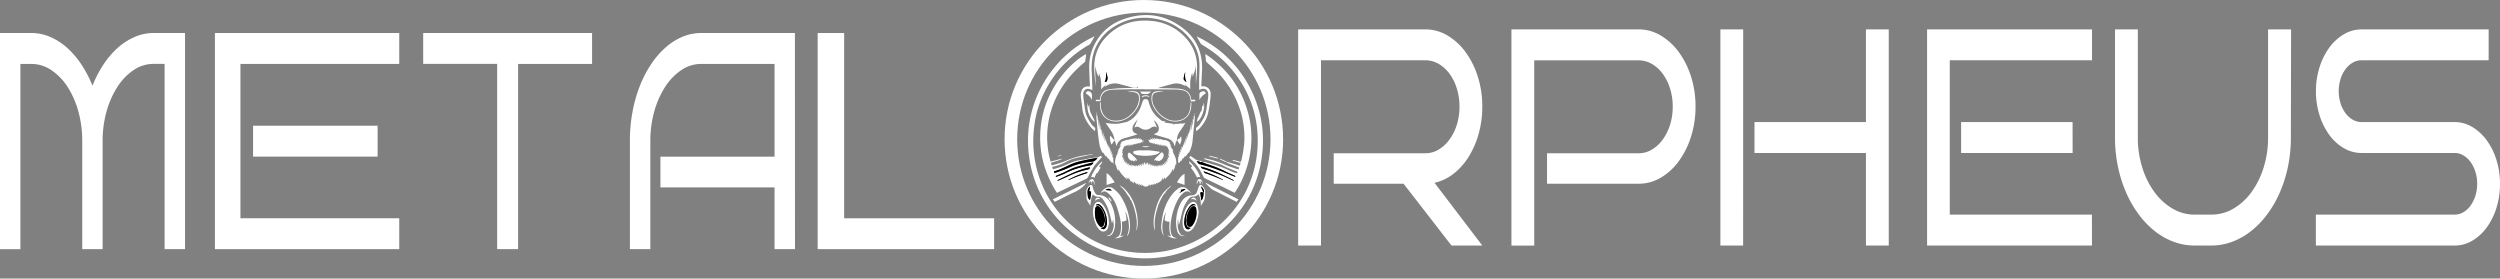
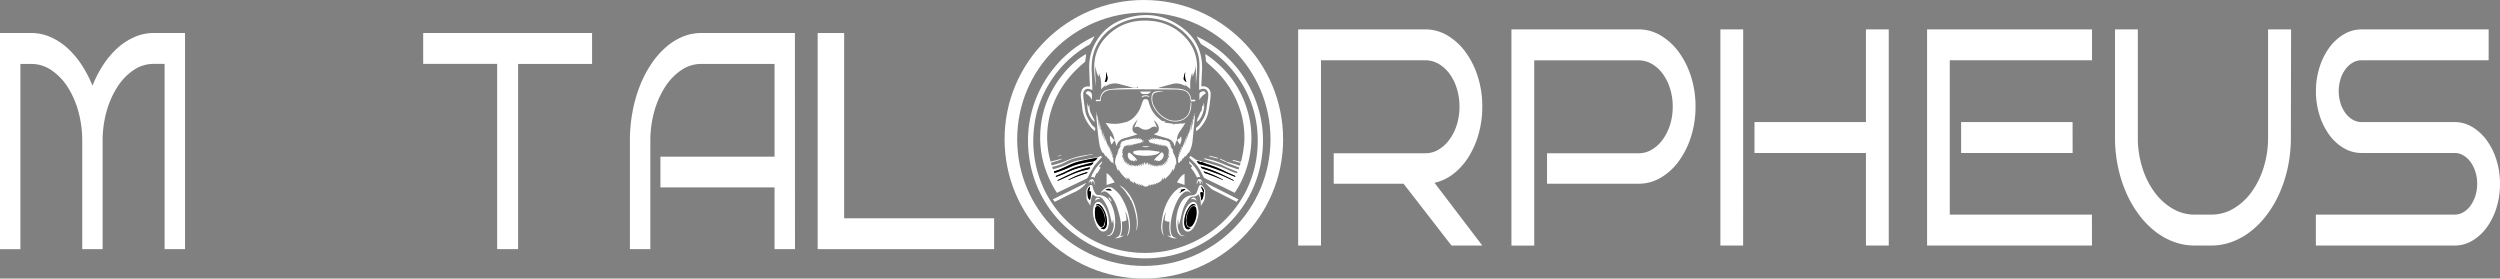
<svg xmlns="http://www.w3.org/2000/svg" viewBox="0 0 1983.57 221">
  <rect x="0" y="0" width="1983.57" height="221" fill="#808080" stroke="none" />
  <defs>
    <style>.cls-1{fill:#fff;}.cls-2{fill:none;stroke:#fff;stroke-width:10px;}</style>
  </defs>
  <g id="Layer_2" data-name="Layer 2">
    <g id="Layer_1_copy_2" data-name="Layer 1 copy 2">
      <path class="cls-1" d="M81.43,197.68H65.26V111.94A86.9,86.9,0,0,0,62.1,88.15a69.35,69.35,0,0,0-8.64-19.44A45.37,45.37,0,0,0,40.6,55.56a28.18,28.18,0,0,0-15.74-4.84H16.18v147H0V26.2H24.86a37.55,37.55,0,0,1,14.87,3.05A50.08,50.08,0,0,1,53.11,37.8,68,68,0,0,1,64.47,51a93.24,93.24,0,0,1,8.91,17,90.63,90.63,0,0,1,8.84-17A67.68,67.68,0,0,1,93.59,37.8,49.88,49.88,0,0,1,107,29.25a37.55,37.55,0,0,1,14.87-3.05h24.94V197.68H130.59v-147h-8.76a28,28,0,0,0-15.7,4.84A45.51,45.51,0,0,0,93.31,68.71a70.27,70.27,0,0,0-8.68,19.44,85.75,85.75,0,0,0-3.2,23.79Z" />
-       <path class="cls-1" d="M316.77,197.68H170.52V26.2H316.77V50.72h-126V173.17h126Zm-17.16-73.42H200.8V99.75h98.81Z" />
      <path class="cls-1" d="M411.07,197.68h-16.6v-147h-58.7V26.2h134V50.72h-58.7Z" />
      <path class="cls-1" d="M630.77,197.68H614.54v-49H524v-24.4h90.55V50.72H556.37a28,28,0,0,0-15.68,4.84,45.26,45.26,0,0,0-12.82,13.15,71.15,71.15,0,0,0-8.67,19.44,85.75,85.75,0,0,0-3.2,23.79v85.74H499.77V111.94a125,125,0,0,1,2-22.78,112.82,112.82,0,0,1,5.7-20.45,90.7,90.7,0,0,1,8.86-17.33,69,69,0,0,1,11.48-13.46,49.06,49.06,0,0,1,13.5-8.67,38.22,38.22,0,0,1,15-3.05h74.4Z" />
      <path class="cls-1" d="M788.77,197.68h-140V26.2h21v147h119Z" />
      <path class="cls-1" d="M1176.09,194.8h-24.45l-38-49h-55.43V121.61h72.64a20.33,20.33,0,0,0,10.59-2.93,28.81,28.81,0,0,0,8.61-8A40.2,40.2,0,0,0,1155.88,99,48,48,0,0,0,1158,84.54a47.43,47.43,0,0,0-2.12-14.35,39.61,39.61,0,0,0-5.78-11.66,28.5,28.5,0,0,0-8.61-7.83,20.75,20.75,0,0,0-10.59-2.87h-82.79v147H1030V23.32H1130.9a34,34,0,0,1,17.56,4.84,48.27,48.27,0,0,1,14.35,13.15,67.09,67.09,0,0,1,9.7,19.43,77.16,77.16,0,0,1,3.58,23.8,79,79,0,0,1-2.91,21.71,69.57,69.57,0,0,1-8,18.29,51.32,51.32,0,0,1-12,13.4,38.13,38.13,0,0,1-15,7.11Z" />
      <path class="cls-1" d="M1345.28,84.54a78,78,0,0,1-3.57,23.86,67,67,0,0,1-9.71,19.49A47.48,47.48,0,0,1,1317.66,141a34.34,34.34,0,0,1-17.57,4.79h-72.63V121.61h72.63a20.33,20.33,0,0,0,10.59-2.93,28.69,28.69,0,0,0,8.61-8A40.2,40.2,0,0,0,1325.07,99a48,48,0,0,0,2.12-14.41,47.43,47.43,0,0,0-2.12-14.35,39.61,39.61,0,0,0-5.78-11.66,28.39,28.39,0,0,0-8.61-7.83,20.75,20.75,0,0,0-10.59-2.87h-82.78v147h-18.1V23.32h100.88a34,34,0,0,1,17.57,4.84A48.36,48.36,0,0,1,1332,41.31a67.11,67.11,0,0,1,9.71,19.43A77.46,77.46,0,0,1,1345.28,84.54Z" />
      <path class="cls-1" d="M1383.05,194.8H1365V23.32h18.09Zm115.54,0h-18.1V121.37h-88.43V96.86h88.43V23.32h18.1Z" />
      <path class="cls-1" d="M1659.83,194.8H1529V23.32h130.88V47.83H1547V170.28h112.79Zm-15.35-73.43H1556V96.86h88.44Z" />
      <path class="cls-1" d="M1817.82,23.32l-.18,85.74a113.52,113.52,0,0,1-2.25,22.9A104.87,104.87,0,0,1,1809,152.4a87.7,87.7,0,0,1-9.89,17.34,69.65,69.65,0,0,1-12.8,13.4,56.67,56.67,0,0,1-15,8.61,46.87,46.87,0,0,1-16.76,3.05h-13.33a47.22,47.22,0,0,1-16.81-3.05,55.37,55.37,0,0,1-15.1-8.67,70.05,70.05,0,0,1-12.75-13.46,88.24,88.24,0,0,1-9.84-17.33,104.51,104.51,0,0,1-6.36-20.45,112.9,112.9,0,0,1-2.25-22.78V23.32h18.1v85.74a78.53,78.53,0,0,0,3.53,23.85,65.78,65.78,0,0,0,9.66,19.49,47.52,47.52,0,0,0,14.34,13.1,34.17,34.17,0,0,0,17.48,4.78h13.33a34.3,34.3,0,0,0,17.56-4.78,47,47,0,0,0,14.3-13.1,66.7,66.7,0,0,0,9.62-19.49,78.84,78.84,0,0,0,3.53-23.85V23.32h18.27Z" />
      <path class="cls-1" d="M1983.57,145.77a63.23,63.23,0,0,1-2.83,19.19,53,53,0,0,1-7.72,15.55A38,38,0,0,1,1961.54,191a27.51,27.51,0,0,1-14.07,3.83h-110V170.28h110a13.69,13.69,0,0,0,7.06-1.91,18.76,18.76,0,0,0,5.69-5.26,27,27,0,0,0,3.84-7.84,31.42,31.42,0,0,0,1.41-9.5,31,31,0,0,0-1.41-9.45,27.11,27.11,0,0,0-3.84-7.77,18.64,18.64,0,0,0-5.69-5.26,13.7,13.7,0,0,0-7.06-1.92h-73.79a27.6,27.6,0,0,1-14-3.82,37.82,37.82,0,0,1-11.52-10.47,53.46,53.46,0,0,1-7.76-15.6,62.25,62.25,0,0,1-2.87-19.14,61.83,61.83,0,0,1,2.87-19,53.46,53.46,0,0,1,7.76-15.6,38.55,38.55,0,0,1,11.52-10.53,27.27,27.27,0,0,1,14-3.88h100.88V47.83H1873.68a13.82,13.82,0,0,0-7,1.91,18.94,18.94,0,0,0-5.78,5.26,26.5,26.5,0,0,0-3.89,7.84,32.74,32.74,0,0,0,0,19,26.32,26.32,0,0,0,3.89,7.83,18.85,18.85,0,0,0,5.78,5.27,13.82,13.82,0,0,0,7,1.91h73.79a27.27,27.27,0,0,1,14.07,3.88A38.8,38.8,0,0,1,1973,111.27a52.91,52.91,0,0,1,7.72,15.54A62.48,62.48,0,0,1,1983.57,145.77Z" />
      <path class="cls-1" d="M945.14,79.15h3.16c.25.87.08,1.3-.86,1.25s-1.77,0-2.62,0c-.21-1.16-.31-2.15-.56-3.11a7.53,7.53,0,0,0-6.33-5.72,30.12,30.12,0,0,0-5.52-.55q-16.68-.17-33.36-.18c-5.25,0-10.51.14-15.76.29a17.74,17.74,0,0,0-4,.55c-3.71,1-5.71,3.58-6,7.66,0,.27,0,.54-.05.91h-3.75V79.17h3.23c.1-.68.15-1.26.27-1.82.74-3.48,2.87-5.8,6.32-6.39a91.1,91.1,0,0,1,11-1c3.84-.18,7.68-.1,11.53-.14.3,0,.6,0,1.06-.06l-.48-1.14-.13,0v.8a1.38,1.38,0,0,1-.4.18,9.86,9.86,0,0,1-4.75-.47c-3.13-.9-6.28-1.74-9.43-2.56a12.68,12.68,0,0,0-10.24,1.78c-.23.14-.47.27-.71.4,0,0-.06,0-.19,0,.17-.19.3-.35.45-.51a1.62,1.62,0,0,0,.4-.61c-1.49.66-2.52,1.91-3.84,3.28.36-4.54.16-8.74-1.71-12.93v2.72c-1-.56-1.94-3.61-2.8-8.28,0,1.28-.11,2.56-.1,3.84s.07,2.67.12,4,.14,2.61.17,3.91,0,2.67-.07,4c-.41-6.35-1.45-12.68-.77-19.07a33.15,33.15,0,0,1,9.1-19.63c9.82-10.46,22.18-14.24,36.14-12.87a41.19,41.19,0,0,1,24.84,11.12c7.57,7.15,11.54,15.92,11.28,26.42-.1,4.14-.5,8.28-.94,12.41V51a23.53,23.53,0,0,1-2.71,9.84V58.33l-.44-.06a57.42,57.42,0,0,0-1.28,6,57.3,57.3,0,0,0,0,6.31L940.12,67l-.21.21,1.21,1.4c-.51-.23-.78-.32-1-.46A12.64,12.64,0,0,0,930,66.66c-3.51.93-7,1.92-10.51,2.9-.09,0-.16.1-.25.36.59,0,1.18,0,1.76,0,4.46.11,8.92.18,13.38.36a18,18,0,0,1,4.25.69C942.62,72.13,944.85,74.81,945.14,79.15ZM876.48,64.89h1.33c2-2.7.44-5.35-.33-8C877.59,59.61,877.92,62.38,876.48,64.89Zm64.64.1.26-.1c-1.39-2.46-1.17-5.08-1-7.75a24.11,24.11,0,0,0-1.09,4.27,3,3,0,0,0,.05,1.85A9,9,0,0,0,941.12,65Z" />
      <path class="cls-1" d="M949.51,28.92a89.06,89.06,0,0,1,23.23,15.62,92.61,92.61,0,0,1,25.15,39.85,89.1,89.1,0,0,1,3.52,38.14A90.59,90.59,0,0,1,988,161a93.62,93.62,0,0,1-25.3,26.6,91.86,91.86,0,0,1-37.37,15.92,94.47,94.47,0,0,1-27.48.81,90.74,90.74,0,0,1-25.45-6.78A92,92,0,0,1,845.47,180a91.5,91.5,0,0,1-28.92-55.56A90.69,90.69,0,0,1,823,75.82a92.2,92.2,0,0,1,13.1-21.69A89.75,89.75,0,0,1,867,29.49l1.52-.79c-1.17,2.08-2.18,4.18-3.49,6.08-.55.8-1.71,1.19-2.62,1.73A88.09,88.09,0,0,0,832,67.09a83.88,83.88,0,0,0-11.54,34.24,89.58,89.58,0,0,0,10.6,54,88,88,0,0,0,19.67,23.87,86.12,86.12,0,0,0,28.45,16.61,90.15,90.15,0,0,0,109.35-44,89.09,89.09,0,0,0,9.38-41.47,85.83,85.83,0,0,0-14.1-46.43A84.89,84.89,0,0,0,958.06,38.2c-1.55-1-3.14-2-4.71-3a2.13,2.13,0,0,1-.71-.69C951.6,32.71,950.58,30.85,949.51,28.92Z" />
      <path class="cls-1" d="M874.36,124.74a76.19,76.19,0,0,0-6,6.75,87.91,87.91,0,0,0-5,8.83,3.1,3.1,0,0,1-1.48,1.53c-6.82,3.22-13.61,6.52-20.41,9.79L838.59,153C827.3,135.3,823,116.16,826.49,95.4c4.18-25.05,21.64-45,35.29-52.54-.23,1.91-.44,3.85-.71,5.78a1.68,1.68,0,0,1-.65.84A87.54,87.54,0,0,0,845.54,65,73.21,73.21,0,0,0,831.81,97.1a70.49,70.49,0,0,0,.79,27.3c.24,1.06.51,2.12.78,3.18a6,6,0,0,0,.24.64l9-2.35c-.35.38-.46.62-.63.68-2.68.88-5.36,1.73-8.16,2.63l.6,2.07c2.58-.74,5.11-1.34,7.55-2.19,2.6-.91,5.08-2.15,7.68-3.06a60.22,60.22,0,0,1,7.19-2.08c3-.65,6-1,9-1.54a8.59,8.59,0,0,1,1-.08l0,.28c-1.48.28-3,.51-4.44.84-3.79.85-7.61,1.58-11.33,2.68a42.38,42.38,0,0,0-6.37,2.91,42.88,42.88,0,0,1-9.9,3.42l.6,1.86A59.53,59.53,0,0,0,848,129.82a35.63,35.63,0,0,1,11.26-3.12c1.7-.21,3.37-.72,5.06-1,2.33-.38,4.67-.65,7-1a2.4,2.4,0,0,0,1.08-.54c.68-.55,1.23-.67,1.71.22A1.93,1.93,0,0,0,874.36,124.74Zm-37.7,12.69c.33-.13.57-.24.82-.33,2.44-.88,4.9-1.7,7.31-2.65,2.63-1,5.15-2.36,7.82-3.25a59.44,59.44,0,0,1,13.72-2.89c2.2-.18,3.46-1.52,4.6-3.16-4.31.75-8.59,1.52-12.8,2.55a46.37,46.37,0,0,0-8.92,2.85c-4.23,2-8.39,4.16-13,5.41Zm30.92-8.29-.14-.24a17.9,17.9,0,0,0-1.78.31c-4.4,1.22-8.87,2.27-13.18,3.75-3,1-5.86,2.71-8.8,4.06-2,.91-4,1.75-6.06,2.62.31.75.32.77.88.55,2.1-.82,4.27-1.5,6.28-2.49a66.51,66.51,0,0,1,20.07-6.42C866.3,131.07,866.88,130.09,867.58,129.14ZM839,143l.15.44a7.2,7.2,0,0,0,.9-.28c2.51-1.11,5-2.17,7.51-3.34a66.22,66.22,0,0,1,15.09-5.2c1.64-.34,2-.64,2.28-1.93C855.6,134.47,847.35,138.89,839,143Zm8.75-.36.08.26a4.45,4.45,0,0,0,.65-.19,103.77,103.77,0,0,1,13.45-5.08c.39-.1.69-.56,1-.85l-.22-.28A69.91,69.91,0,0,0,847.71,142.59Z" />
      <path class="cls-1" d="M953.56,128.34a19.55,19.55,0,0,1,3,.38c3.9,1.11,7.81,2.17,11.63,3.52,3.08,1.08,6,2.59,9,3.84,1.35.56,2.77.93,4.28,1.42l.43-1.14c-3-1.24-5.93-2.42-8.83-3.68-1.62-.7-3.13-1.71-4.79-2.3-3.73-1.32-7.53-2.47-11.3-3.68-.55-.18-1.11-.31-2-.56.44-.22.67-.43.88-.42a8.08,8.08,0,0,1,1.62.21c2.11.54,4.24,1,6.32,1.68a74.68,74.68,0,0,1,8,3c3,1.32,6.13,2.26,9.2,3.36.51.18,1,.32,1.66.51l.57-1.58c-3.23-1.23-6.36-2.42-9.48-3.64-.26-.1-.42-.42-.63-.65l.14-.17c.62.13,1.24.23,1.85.41,2.82.84,5.64,1.71,8.58,2.6l.65-2.17-6.36-1.8v-.3c.24-.08.5-.28.7-.23,1.67.42,3.34.83,5,1.36.77.24,1-.08,1.14-.67a94.18,94.18,0,0,0,2.38-14.07A71.31,71.31,0,0,0,980.76,79,76.57,76.57,0,0,0,966,57.35c-2.65-2.77-5.59-5.26-8.43-7.85a2.26,2.26,0,0,1-.82-1.66c-.11-1.63-.32-3.26-.37-5,17.45,11.64,29,27.54,34.22,47.92,6.36,24.88-1.42,48.47-11,62.22-3-1.48-6-3-9-4.47-4.88-2.36-9.77-4.68-14.63-7.07a2.7,2.7,0,0,1-1.14-1.2c-1.72-3.6-3.47-7.17-6.18-10.15-1.2-1.32-2.48-2.55-3.74-3.81-.41-.41-.86-.77-1.4-1.25l1.17-1.33c1.46,1,2.8,2.09,4.25,3a10.8,10.8,0,0,0,2.44.74c.09,0,.14.18.2.28l-.25.29-1.81-.21c.74,1,1.13,2.17,2.44,2.52,2.73.74,5.49,1.39,8.17,2.26,2.92.93,5.8,2,8.65,3.13,3.58,1.42,7.12,3,10.69,4.43.26.11.62,0,.93-.07-.23-.23-.42-.54-.69-.67-2.44-1.12-4.95-2.1-7.33-3.33a86.44,86.44,0,0,0-13.91-5.65c-1.65-.52-3.25-1.22-4.86-1.84Zm25.34,15L979,143c-8.56-4.22-17-8.63-26.46-10.92a4.5,4.5,0,0,0,1.5,1.73,28,28,0,0,0,3,.86c3.94,1.41,7.89,2.78,11.77,4.33,3.12,1.25,6.13,2.73,9.2,4.1A7.54,7.54,0,0,0,978.9,143.36Zm-8.76-.51.16-.25a81.93,81.93,0,0,0-15.43-6.7c.47.74.6,1.25,1.38,1.51,2.88,1,5.72,2,8.54,3.14C966.6,141.26,968.36,142.08,970.14,142.85Z" />
      <path class="cls-1" d="M911.18,110.76l1.93.52-.57-1.41,2.09.83.16-.15-1-1.27.09-.1,2.23,1.5.13-.12-.73-1.13.1-.13,1.8,1.21-.18-1,1.2,1,0-.6c.67.23,1.46.81,2,.62,1.31-.5,2.1.91,3.32.61s4.39,1.42,5.08,2.66l-.66-.45-.19.11,1.6,2.79-1.09-.81-.14.08c.53.81,1.09,1.6,1.55,2.44.25.45,1.15.66.55,1.56-.13.19.73,1,1.08,1.68l-1.43-1.17c2.07,3.38,3.8,6.79,3,11.19l-.52-1.19a10.44,10.44,0,0,1-2,5.83v-1.69l-.25-.17c-.89,3.63-3.71,5.71-6.17,8.29l.22-1.93-1.62,2.37-.11-1.9c-.25.6-.39.93-.51,1.26-.67,1.84-2.45,2.39-4,3.57l.58-1.92.31.34-2.71,2.42-.37-.31.45-.94L914.28,147l-.18-.16.52-1-2.46,1.57-.14-.16.71-1.47c-1,1.18-2.16,2.29-3.71,2.28s-2.71-1.16-3.72-2.4l.83,1.8-.07.16-2.49-1.94.62,1.29-.16.19-2.32-2.1.59,1.2-.18.18-2.73-2.68.39,1.55-.18.16-2-1.76,0,.47-.24.13-1.92-3.47-.27,1.72-1.26-2.14h-.17l.37,2.19c-.42-.5-.66-.84-1-1.14-2.2-2.27-4.57-4.41-5.64-7.59,0,.3,0,.6,0,.9s0,.61.06.94c-1-.83-1.41-1.89-2.26-5.29l-.19.94c-1-4.11.31-7.63,2.53-11.06l-1.25.94-.13-.12,1.62-1.86-.07-.11-1.1.52,2.62-3.63-.11-.14-.72.5-.16-.16,1.21-1.5-.1-.1-.86.54-.1-.11,1.47-1.79-1.13.52c1.51-2.2,3.94-2.13,5.94-3.19l-.3.7,2.76-1.25.1.1-.49.59,3.19-1.2-.56.71.08.12,2.07-1.21-.9,1.24.1.11,1.68-1-.36.8.14.14,1.72-1.22.14.08-.74,1.19.14.21,1.64-1.06-.27,1.33,1.22-.83c-.19.53-.56,1.13.44.93a2.94,2.94,0,0,1-2.49,2.5c-1.23.18-2.55.19-3.62,1.24l.58-1-2.3,1.19.13-.54-1.37,1.06-.14-.08.65-1-.07-.1L896,115.94l-.1-.08.6-1-.13-.13-1.58,1.14-.12-.09.87-1.11-.08-.11-1.24,1c-.28-.38-.28-.38-1.69.87l.4-.92c-.94.4-.94.4-2.71,4.59l.75-.2-1,2.14,1.09-.81-.74,3.7.31.11.78-.92-.47,2.67.16.09,1-1.35-.47,3.11.13,0,.82-1.37.19,0-.18,2.38,1-1.58.35,2.21.66-1,.17.06-.32,1.56,1.42-1.36-.47,1.92.15.09,1-1.16.16,1.18,1.14-1.33-.22,1.87,1-1.17.29.65,1.14-.67-.4,1.07,1.39-.87-.4,1.19,1.57-1.46.12.06-.38.89.21.24,2.42-2-1.12,1.76.18.18,2.15-2.23-.56,1.85.22.12c.26-.43.53-.85.76-1.29a4.5,4.5,0,0,1,.9-1.32l-.14,1.77.25.09.95-2.25h.24l.15,2.1.12.06.6-2.17.71,2,.18,0-.14-1.75.2-.09,1.27,2.22.14,0-.41-2.11,1.69,2.65.16-.08-.42-1.52.13-.09,1.77,1.95.18-.09-.59-1.45,2,1.84.22-.19-.53-1,.12-.09,1.49,1.32.15-.07L917,131.1l1.82,1.27-.58-1.41,1.74.8-.28-.87.12-.11.91,1.15.19-.12-.33-1.36,1.7,1.28-.3-1.4.91.73.17-.11-.8-1.46,1.88,1.4-.61-2.34,1.1,1.34.22-.1-.33-1.5.2-.15.65,1,.23-.14-.46-1.67.12-.06,1.06,1.33-.54-2.71.13-.1,1,1.4-.47-3,.23-.05.71,1.13.3-.11c-.34-1.17-.67-2.34-1-3.59l1,.85.18-.08-1.07-2.45,1,.82c-.65-2-1-3.83-2.64-5.33l.27,1-.13.1L924,114.92l-.29.24.6,1-.09.09L922.81,115l-.12.11.52.87-.09.07-1.55-1.44-.14.11.67,1-.1.13-2-1.53.72,1.29-.12.1-2-1.64-.12.1.63.89-.13.17-1.77-1.34.24,1-1.71-1.43.16,1-1.3-1.1-.27.56-1.51-1.15.39.81C912.59,113.78,911.2,111.61,911.18,110.76Z" />
      <path class="cls-1" d="M924.72,96.52l-.58.74,7,1,0,.22-.61.19v.15c.21,0,.5.14.63,0,1.21-.88,2.62-.43,3.94-.62a4.69,4.69,0,0,1,1.7-.21c1.28.37,2.33-.18,3.63-.6-.44.83-.78,1.61-1.23,2.31-1.07,1.64-2.21,3.22-3.27,4.85a12.1,12.1,0,0,0-2.09,7.94l-.65-.91c-.37,1.65-.68,3.07-1,4.67-.23-.54-.4-.94-.55-1.35a7.7,7.7,0,0,0-5.11-5c-2.46-.74-4.94-1.42-7.4-2.16-1.21-.37-2.39-.81-3.83-1.3a16.8,16.8,0,0,0,1.88-.74c2.24-1.25,2.79-3.13,1.83-5.94a8.71,8.71,0,0,0-1.4-2.25,11.86,11.86,0,0,0-2.1-2.24l2.37,5.69-.27.13c-1.68-1.41-3.37-.38-4.64.43a6.82,6.82,0,0,1-8.22,0c-1.26-.82-2.83-1.53-4.44-.38l-.25-.2,2.59-6.2-.12,0c-.76,1-1.49,2-2.28,3a7.54,7.54,0,0,0-1.74,4.42,3.79,3.79,0,0,0,2.47,3.66c.44.2.89.33,1.66.61-1,.37-1.77.7-2.54.93-2.73.81-5.45,1.65-8.2,2.37a8.29,8.29,0,0,0-5.92,5.75c-.06.15-.13.3-.2.45l-1.21-4.39-.41,0L882,114.67c-.93-.93-1.84-5.89-1-7l3,3.38.25-.16a16.54,16.54,0,0,0-2.64-7c-1.41-2.13-2.9-4.21-4.4-6.37,4.45.73,8.67,1.15,12.92.08,1.21-.31,2.44-.52,3.65-.81a5.58,5.58,0,0,0,.92-.38c4.53-1.95,7.42-5.56,9.63-9.77a37.13,37.13,0,0,0,1.71-4.6,22.69,22.69,0,0,1,1-2.45c.53-1.08,1.58-1,2.53-.88a1.79,1.79,0,0,1,1.6,1.49c1.42,4.89,3.32,9.51,7.37,12.9,1,.85,2,1.74,3,2.57a2.47,2.47,0,0,0,.94.35C923.2,96.17,923.89,96.32,924.72,96.52Z" />
      <path class="cls-1" d="M953.13,68.56a17.54,17.54,0,0,1,2.73,0,5.83,5.83,0,0,1,4.68,5.66,31.45,31.45,0,0,1-.4,5.72,87.45,87.45,0,0,1-1.69,10.24,27,27,0,0,1-7.25,12.26,17.38,17.38,0,0,1-2.24,1.65c0-1,0-1.68,0-2.38,0-.18.24-.37.4-.52a16,16,0,0,0,2.41-2.31c2-3,4.14-6,4.93-9.54.52-2.38.78-4.81,1.15-7.21.25-1.6.51-3.19.71-4.79a17,17,0,0,0,.12-2.57c-.14-3.48-2.85-5.21-6.1-3.92l-1.14.5c0-2.65,0-5.27,0-7.9.07-4.63.44-9.27.19-13.88a32.59,32.59,0,0,0-7.13-18.33c-7.67-10-18-15.23-30.32-16.73a44.83,44.83,0,0,0-30.43,6.81,37,37,0,0,0-17,24.82,52.68,52.68,0,0,0-.46,12.42c.16,3.7.27,7.41.39,11.11,0,.55,0,1.09,0,1.81L865.44,71c-3.23-1.42-5.94.18-6,3.7a38.25,38.25,0,0,0,.58,5.62c.38,2.89.69,5.8,1.26,8.65a18.23,18.23,0,0,0,1.71,4.6A47.89,47.89,0,0,0,866.32,99a15.09,15.09,0,0,0,2.27,2.17,1,1,0,0,1,.35.55,6.9,6.9,0,0,1-.21,2.25,26.86,26.86,0,0,1-3.18-2.92c-3.68-4.61-6.37-9.65-6.89-15.69-.27-3.17-.91-6.32-1.14-9.49a9.85,9.85,0,0,1,.72-4.1c.93-2.39,3-3.44,5.64-3.14.23,0,.47,0,.86.07,0-.39,0-.75,0-1.1-.18-4.5-.43-9-.53-13.48A38.44,38.44,0,0,1,869,34.2a39.53,39.53,0,0,1,20.31-18.15c17.74-7,34.54-5.17,49.62,6.58,10.95,8.53,15.62,20.28,14.75,34.19C953.46,60.72,953.32,64.62,953.13,68.56Z" />
      <path class="cls-1" d="M944.56,153c-2.1-1.85-4-1.28-5.82.21A17.68,17.68,0,0,0,934.3,159a49.86,49.86,0,0,0-5.6,21.31,17.54,17.54,0,0,0,.5,4.68c.64,2.6,2,3.6,4.61,3.88-1.67.81-5.38-.19-7.64-2.14l3,.78c-1.91-4-1.36-8.08-1.27-11.82-.42.07-.89.31-1.24.19-2.88-.94-2.72-.34-2.34-3.43.18-1.38.47-2.75.59-4.13-2.45,6.12-3.79,12.3-1.39,18.89a19,19,0,0,1-1.44-2.66,14.69,14.69,0,0,1-.65-6.61c.85-8.72,3.22-16.92,8.75-23.9a24.12,24.12,0,0,1,4.58-4.39A5.55,5.55,0,0,1,942,150c1,.84,1.87,1.84,2.8,2.77Zm-4-2.62c-1.31-1.42-2.37.86-3.84-.13,1.2,1.69-.61,2-.89,2.9Z" />
      <path class="cls-1" d="M894.21,187c2.78-6.43,1.27-12.63-1-18.78l-.25,0c.16,1,.35,1.95.5,2.92s.26,1.91.35,2.86a1,1,0,0,1-.83,1.19c-.66.14-1.28.49-1.94.65-.26.06-.58-.15-.89-.24.18,3.83.54,7.88-1.39,11.9l2.9-.8c-1.47,1.54-5.36,2.75-7.21,2.19,3.59-.71,4.49-3.34,4.84-6.35.52-4.49-.38-8.83-1.53-13.11C886.47,164.7,885,160,881.84,156a17.62,17.62,0,0,0-3.63-3.43c-1.62-1.13-3-.88-4.51.36a.53.53,0,0,1-.33.15,9.65,9.65,0,0,1,4.62-4.17,5.36,5.36,0,0,1,5.2.63,25.11,25.11,0,0,1,7.72,9.09,45.87,45.87,0,0,1,5.65,19.3,25.57,25.57,0,0,1-.57,6.21,12.33,12.33,0,0,1-1.5,3Zm-17.3-36.24,5.2.39C880.64,149.3,879,149.52,876.91,150.79Z" />
      <path class="cls-1" d="M938.53,125.36l-1.32,2.45-.31-.42-1.15,2-.19-.82-.8.92v-5.37l.18,0,.46.85-.18-2.89.18,0,.59.93-.19-3,.92,1.18-.2-2.92.75,1.07.38-3.13h.26l.29,1.31.88-3.8.17,1.63h.2l.35-3.43.16,0,.39,1.88.08,0,.19-4,.19,0,.51,1.72.27-3.7.23,0,.48,2.07c.1-1.79.18-3.31.27-4.83h.17c.13.75.25,1.5.37,2.25h.09l.38-4.36h.19c.09.84.18,1.68.26,2.52h.13l.51-6h.19l.24,3.54h.17l.35-6.48.62,3.11h.14V94.4l.22,0,.26.71H947l.19-3.39.14,0,.38,1.15c.13-1.08.25-2.11.38-3.14h.2c-.11,1.33-.21,2.65-.34,4-.6,6.25-1.17,12.5-1.82,18.75a23.66,23.66,0,0,1-2.94,8.91L943,121c-.78,1.12-1.58,2.26-2.5,3.56l-.16-1-1.45,2.23Z" />
      <path class="cls-1" d="M869.71,89.07l.6,3.7.15,0,.1-1.53h.19l.36,4.06h.19l.11-.93c.11,1.88.22,3.91.34,5.93h.09l.25-3.42h.16l.5,6.12.24,0V99.16h.13l.78,6.92H874v-3.4l.31,0,.59,5.82.39-2.73h.2l.25,4.26.1,0,.34-2.22h.17l.23,4.15.11,0,.47-2.12.15,0,.27,4.16h.11l.14-2.32.17,0,.66,4.26h.13l.11-2.25,1,3.87.16-1,.26,0,.38,2.65.52-1.09v3.1l.17,0,.38-1.19H882V123l.66-1.22V125l.17,0,.34-.76.35,5.5-.22.07-.72-1.44-.16,1.28-1.22-2.15-.11.92c-.58-1.1-1-2-1.57-3l-.23.85-1.65-2.92.08,1-.21.11-2.36-3.6-.26.47A19.59,19.59,0,0,1,872.4,115c-.56-3.38-1-6.79-1.38-10.19-.54-5-1-10.11-1.45-15.16,0-.21,0-.41,0-.62Z" />
      <path class="cls-1" d="M952.75,163.4c.09-3.38-.2-6.42-1.94-9.35a4.91,4.91,0,0,1-4.29,1.91,4.13,4.13,0,0,0-3.1,1.58,24.89,24.89,0,0,0-5.07,9.44c-.91,2.93-1.42,6-2.16,9a24.72,24.72,0,0,1-1,2.57c-.18-1.74-.33-3.25-.49-4.87a20.69,20.69,0,0,0,.12,8.19,11.9,11.9,0,0,0,1.48,3.46,3,3,0,0,0,4,1.33,3.08,3.08,0,0,1-3.8.07,6.25,6.25,0,0,1-2.58-3.94,26.6,26.6,0,0,1-.38-11.23,29.92,29.92,0,0,1,3.82-11.43c2-3.18,4.79-5.11,8.6-5.17a3.86,3.86,0,0,0,3.72-2.69c.55-1.28.86-2.67,1.4-4a2.69,2.69,0,0,1,1.22-1.47c.81-.31,1.48.34,2,1a22.68,22.68,0,0,1,1.6,2.51,3,3,0,0,1,.27,1.47c0,1.61,0,3.23-.19,4.83a8.3,8.3,0,0,1-.79,2.81C954.53,160.73,953.67,161.93,952.75,163.4Zm-.44-10.59c.26,1.91.55,4,.86,6.34,1.89-1.91,1.55-4.21,2.07-6.26s-.77-3.48-1.9-4.9l-.35.13c.66,1.7,1.31,3.4,2,5.09l-.27.27C954.28,152.13,953.41,152.17,952.31,152.81Z" />
      <path class="cls-1" d="M865.11,163.19c-.93-1.52-1.8-2.83-2.55-4.21a4.88,4.88,0,0,1-.48-2c-.12-1.74-.2-3.49-.19-5.24a4.15,4.15,0,0,1,.49-1.92,9.05,9.05,0,0,1,1.64-2.23,3.17,3.17,0,0,1,1.76-.74c.81-.07,1,.71,1.17,1.34.55,2,1.08,4.06,2.54,5.66a2.32,2.32,0,0,0,1.41.87c5.76-.13,9.06,3.15,11.12,8a32.4,32.4,0,0,1,2.47,17.91,15.69,15.69,0,0,1-1.7,4.57c-.72,1.4-3.37,2.72-4.7,1.67,3.12-.05,4.22-2.26,5-4.7a17.79,17.79,0,0,0,.31-8.16v3.42h-.18L883,175l-.22,0-.32,2.08-.18,0c-.77-3-1.46-6.11-2.35-9.13a30.64,30.64,0,0,0-4.56-9.39,5.07,5.07,0,0,0-4.32-2.54,4.82,4.82,0,0,1-3.9-1.91C865.63,156.93,865.42,160,865.11,163.19Zm-.22-15.14c-2.7,2-2.07,4.73-1.82,7.38a4.57,4.57,0,0,0,1.67,3.34c.79-2.19,1.27-7.2.74-7.22l-.19.65-.92-.8-.92,1.49A9.62,9.62,0,0,0,864.89,148.05Z" />
      <path class="cls-1" d="M880.07,176.41a32.76,32.76,0,0,1-1.15,4.74c-1.14,2.86-4.21,3.4-6.45,1.26a13.83,13.83,0,0,1-3.33-5.25c-1.51-3.92-2.45-7.94-1.7-12.17a10.79,10.79,0,0,1,.83-2.52c1.07-2.35,3.38-3,5.37-1.38a13.32,13.32,0,0,1,3,3.68,23.12,23.12,0,0,1,3.13,11.58Zm-3.25-1.57c-.43-3.86-1.35-7.4-4-10.27-1.53-1.67-3.5-1.23-3.86,1a21.65,21.65,0,0,0-.06,5.91,13.67,13.67,0,0,0,3.21,7.57c1.24,1.45,2.8,1.34,3.6-.4A26.26,26.26,0,0,0,876.82,174.84Zm-3.66,5.93c2.09,1.76,3.74,1.37,4.63-1.08a8.64,8.64,0,0,0,.54-2.8,20.87,20.87,0,0,0-3.18-11.53,7.31,7.31,0,0,0-3.11-3.19,1.77,1.77,0,0,0-2.62.91,3.09,3.09,0,0,1,3.69,1.13,15.54,15.54,0,0,1,3.68,13.19C876.41,179.92,875.26,180.81,873.16,180.77Z" />
      <path class="cls-1" d="M951,167.91a25.9,25.9,0,0,1-4,12.77,8.56,8.56,0,0,1-2.44,2.43,3.58,3.58,0,0,1-5.48-1.84,9.91,9.91,0,0,1-.73-3.07,23.85,23.85,0,0,1,3.87-14.85,9.42,9.42,0,0,1,2.1-2.22c2.18-1.66,4.62-1.06,5.57,1.51A36.86,36.86,0,0,1,951,167.91Zm-9.7,7a19.4,19.4,0,0,0,.28,2.16c.28,1.2.55,2.54,2,2.83s2.3-.73,3-1.77a17.14,17.14,0,0,0,2.67-11.47c-.12-1.21-.22-2.63-1.66-3s-2.42.71-3.2,1.76C942.33,168.22,941.59,171.46,941.32,175Zm7.48-12a2.3,2.3,0,0,0-3.29-.61,8,8,0,0,0-1.63,1.56,20.5,20.5,0,0,0-4.13,10.8,10,10,0,0,0,.65,5.55c1,2,2.86,2.24,4.32.55-2.33-.33-2.9-.83-3.48-3,0-.14-.06-.27-.08-.41a16.54,16.54,0,0,1,3-12.36C945.22,163.53,946.56,162.42,948.8,163Z" />
      <path class="cls-1" d="M920.27,120.7a8.13,8.13,0,0,1-4.32,2.23,35.5,35.5,0,0,1-13.78.06,5.48,5.48,0,0,1-.79-.23c-1.21-.44-2.69-.66-2.13-2.67a17.78,17.78,0,0,1,6.34-.79c2.22.06,4.46-.11,6.67.06,2.51.18,5,.62,7.5,1C919.9,120.35,920,120.52,920.27,120.7Z" />
      <path class="cls-1" d="M861.8,145.28a13.17,13.17,0,0,1-1.16,1.41,26.17,26.17,0,0,1-7,5.25c-5.4,2.44-10.66,5.19-16,7.82l-.74.35-1.58-1.92,26.31-13Z" />
      <path class="cls-1" d="M982.63,158.22l-1.48,1.95-12-6.1c-2.51-1.27-5-2.52-7.51-3.84a8.05,8.05,0,0,1-1.44-1.31c-.69-.63-1.39-1.23-2-1.87s-1.14-1.17-1.7-1.76l.16-.23Z" />
-       <path class="cls-1" d="M873.24,81.06c0,.52.1,1,.12,1.57a16.62,16.62,0,0,0,1.46,7,10.68,10.68,0,0,0,9,6,16.18,16.18,0,0,0,12.4-3.92c3.88-3.24,6.74-7.1,7.41-12.28,0-.33.06-.68.07-1,0-3.48-.95-4.71-4.37-5.33a51.15,51.15,0,0,1-5.25-1c2.17.14,4.37.13,6.51.44a4.16,4.16,0,0,1,3.74,4,14.38,14.38,0,0,1-2.45,9.77c-2.81,4.42-6.52,7.79-11.6,9.36a14.21,14.21,0,0,1-11-.71A11.42,11.42,0,0,1,873,86c-.19-1.25-.22-2.52-.29-3.79a7.71,7.71,0,0,1,.11-1.16Z" />
      <path class="cls-1" d="M923.07,72.27l-5.12.92c-2.44.45-3.37,1.41-3.64,3.88a12.2,12.2,0,0,0,1.43,7.17,22.08,22.08,0,0,0,9.65,9.82,14.79,14.79,0,0,0,11.6,1,10.47,10.47,0,0,0,7.07-7.92,42.36,42.36,0,0,0,.61-4.79c.05-.4.05-.8.08-1.43.28.29.49.41.49.54.11,5.13-.83,10.29-6.14,13.35a13.85,13.85,0,0,1-9.18,1.38c-8-1.15-15.21-9.39-16.19-16.09a14.3,14.3,0,0,1,.07-4.38,3.84,3.84,0,0,1,3.62-3.25c1.87-.19,3.76-.25,5.64-.36Z" />
      <path class="cls-1" d="M901.59,182.39a30.72,30.72,0,0,0-.17-10.65,51,51,0,0,0-3.73-12.36c-.29-.63-.56-1.21-1.14-1,0-.48.07-1-.15-1.34a45.76,45.76,0,0,1-2.79-3.85c-1.27-2.41-3.42-4-5.3-6.09a14.18,14.18,0,0,1,4.34,3.11,33.65,33.65,0,0,1,8.57,15.93,39.21,39.21,0,0,1,1.48,11.49c-.08,1.62-.45,3.22-.69,4.82Z" />
-       <path class="cls-1" d="M929.23,147.49a25.16,25.16,0,0,1-2.45,2.5c-.63.5-2.13,2.41-2.07,2.82a9,9,0,0,0-1,1,21,21,0,0,0-2,3.18,43.61,43.61,0,0,0-2.51,5.31c-.6,2-1.24,3.91-1.75,5.9a35.47,35.47,0,0,0-1.15,13.05c0,.44.13.87.2,1.3l-.26.07c-.25-1-.59-2-.74-3a31.14,31.14,0,0,1,.84-11.13c1.32-6.07,3.45-11.82,7.58-16.58a51,51,0,0,1,4.87-4.38,1.39,1.39,0,0,1,.43-.18Z" />
      <path class="cls-1" d="M884.44,144.65,878,146.77v-9.38C881.12,139.07,882.55,142,884.44,144.65Z" />
      <path class="cls-1" d="M933.85,144.73c1.6-3.22,3.86-5.83,6-6.92v8.91Z" />
      <path class="cls-1" d="M874.62,128.29a7.17,7.17,0,0,1-.56,1.33c-.42.62-1,1.17-1.41,1.77-.21.28-.54.73-.44.91s.6.38,1.09.65l-2.93,4.94-.12-.55-.22-.11c-.63,1.4-1.26,2.81-1.91,4.24-.17-1.57-1.46-.66-2.42-1a31.85,31.85,0,0,1,8.62-12.29Z" />
      <path class="cls-1" d="M945.39,132.68l.48-.7c-.65-1.35-2.76-1.82-2.32-4a30.78,30.78,0,0,1,8.75,12.39c-.88.4-2.09-.39-2.4.66-.85-1.52-1.74-3.19-2.73-4.81-.58-.93-1.34-1.75-2-2.65-.23-.33-.61-.78.18-1Z" />
      <path class="cls-1" d="M918.32,127.93v-1.09l-.79,1.09-.28-1-1.3.49-.23-.15a7.66,7.66,0,0,1,.91-1.58c1.45-1.49,3-2.9,4.46-4.38.64-.64,1.12-.5,1.59.15a2.67,2.67,0,0,1,.42,2.86,5.38,5.38,0,0,1-2.82,3.21A9.92,9.92,0,0,1,918.32,127.93Z" />
      <path class="cls-1" d="M901.85,127.65l-1.29-1.1-.16.1.59,1.21-.11.17-1.18-.74.07.92L898,127l.23.66a4.57,4.57,0,0,1-3.29-5.61,1.1,1.1,0,0,1,1.87-.55c1.56,1.37,3.09,2.79,4.55,4.27a5.62,5.62,0,0,1,.76,1.66Z" />
      <path class="cls-1" d="M953.83,83.61l.81,1.19.45-3.26c1.36,4.29-1.59,12.73-5.24,15.08a6.06,6.06,0,0,1,.87-3.6c.66-1.45,1.26-2.93,1.91-4.38.08-.17.38-.23.49-.4a2,2,0,0,0,.38-.88C953.63,86.19,953.71,85,953.83,83.61Z" />
      <path class="cls-1" d="M868.19,96.56c-4.51-4-5.89-9.2-5.31-15.08l.52,3.38.86-1.73.16,0c0,.51-.07,1-.07,1.55a15,15,0,0,0,1.89,6.5c.64,1.36,1.35,2.69,2,4a5.83,5.83,0,0,1,.28,1.2Z" />
      <path class="cls-1" d="M866.1,79a9.2,9.2,0,0,0-3.73-4.26c-.38-.23-.94-.91-.86-1a2.77,2.77,0,0,1,1.32-1.28,3,3,0,0,1,3.53,2.8c0,1.25,0,2.5,0,3.76Z" />
      <path class="cls-1" d="M951.65,79.46c0-1.73,0-3.23,0-4.73,0-1.21.86-1.61,1.74-2a2.27,2.27,0,0,1,2.68.22c.52.47.78,1.17.09,1.55A10.51,10.51,0,0,0,951.65,79.46Z" />
      <path class="cls-1" d="M904.57,72.62h8.78c-1.17,1.13-2.07,2.09-3.59,2-1.06-.08-2.12-.07-3.18-.06C905.37,74.52,905.24,73.41,904.57,72.62Z" />
      <path class="cls-1" d="M935.17,109.87c.49.34,1.42-.12,1.23-.55-.44-1,.72-.54.75-1,.7,2.39-.16,4.49-.92,6.49-.65-1-1.33-2-2-3a.79.79,0,0,1,0-.7A11.83,11.83,0,0,1,935.17,109.87Z" />
      <path class="cls-1" d="M950.55,143.5c-.28,1-.56,2-.83,2.89a3.94,3.94,0,0,1,.33-3.17,1.81,1.81,0,0,1,3.19-.28,5.24,5.24,0,0,1,1.13,3.48c-.64-2.35-1.11-2.83-2-2.34l.68,1.62-.31.15-.52-.62-.17,1.06C951.69,145.11,952.11,143.88,950.55,143.5Z" />
      <path class="cls-1" d="M868.1,147.05c-.08-1.35.24-2.72-1.39-3.47l-.49,2.48-.19,0a9,9,0,0,0,0-1.27c0-.3-.21-.8-.38-.83a1.41,1.41,0,0,0-1.09.27,6.34,6.34,0,0,0-.79,1.44,4,4,0,0,1,1.42-3.09,1.57,1.57,0,0,1,2.48.33A4.55,4.55,0,0,1,868.1,147.05Z" />
      <path class="cls-1" d="M912.18,77.21a6.15,6.15,0,0,0-6.33.1c.08-1,.64-1.39,2.17-1.62C910,75.38,911.64,75.93,912.18,77.21Z" />
      <path class="cls-1" d="M959.42,123.56c.8.16,1.61.29,2.41.48,1.45.35,2.9.74,4.34,1.13.12,0,.2.2.3.31-.18.08-.38.27-.53.24-1-.21-2-.44-3-.71-1.2-.32-2.39-.69-3.59-1Z" />
      <path class="cls-1" d="M873,158a4.17,4.17,0,0,0-4.28,1.56c.33-1.07.59-2.23,1.7-2.63A2.3,2.3,0,0,1,873,158Z" />
      <path class="cls-1" d="M944.79,158.16c.84-1,1.67-1.54,2.67-1.26,1.18.34,1.61,1.44,1.94,2.59A4.22,4.22,0,0,0,944.79,158.16Z" />
      <path class="cls-1" d="M973.27,128.44l-.14.17a9.46,9.46,0,0,1-1.5-.4c-1.25-.57-2.47-1.2-3.7-1.82-.14-.07-.23-.25-.35-.37.19,0,.42-.19.57-.13.72.3,1.41.66,2.12,1,.89.39,1.8.74,2.68,1.14C973.1,128.06,973.17,128.29,973.27,128.44Z" />
      <path class="cls-1" d="M912.51,116.05c-2.32.86-4.39,1.18-6.45,0Z" />
      <path class="cls-1" d="M881.91,159.88c-1.15-.35-2.66-2.75-2.34-3.58C880.56,157.33,881.83,158.16,881.91,159.88Z" />
      <path class="cls-1" d="M951.28,128l.25-.29c1-.29,1.85,0,2,.63v.23A2.47,2.47,0,0,1,951.28,128Z" />
      <path class="cls-1" d="M905.84,113.49c.46-.88.93-1.76,1.39-2.65A2.6,2.6,0,0,1,905.84,113.49Z" />
      <path class="cls-1" d="M842.22,123.18l-3,.93-.08-.28,3-1Z" />
      <path class="cls-1" d="M945.39,132.68l0,0Z" />
      <path d="M876.48,64.89c1.44-2.51,1.11-5.28,1-8,.77,2.69,2.31,5.34.33,8Z" />
      <path d="M941.12,65a9,9,0,0,1-1.8-1.73,3,3,0,0,1-.05-1.85,24.11,24.11,0,0,1,1.09-4.27c-.15,2.67-.37,5.29,1,7.75Z" />
      <path d="M836.66,137.43l-.49-1.47c4.65-1.25,8.81-3.4,13-5.41a46.37,46.37,0,0,1,8.92-2.85c4.21-1,8.49-1.8,12.8-2.55-1.14,1.64-2.4,3-4.6,3.16a59.44,59.44,0,0,0-13.72,2.89c-2.67.89-5.19,2.22-7.82,3.25-2.41,1-4.87,1.77-7.31,2.65C837.23,137.19,837,137.3,836.66,137.43Z" />
      <path d="M867.58,129.14c-.7,1-1.28,1.93-2.73,2.14a66.51,66.51,0,0,0-20.07,6.42c-2,1-4.18,1.67-6.28,2.49-.56.22-.57.2-.88-.55,2-.87,4.06-1.71,6.06-2.62,2.94-1.35,5.76-3,8.8-4.06,4.31-1.48,8.78-2.53,13.18-3.75a17.9,17.9,0,0,1,1.78-.31Z" />
      <path d="M839,143c8.39-4.06,16.64-8.48,25.93-10.31-.3,1.29-.64,1.59-2.28,1.93a66.22,66.22,0,0,0-15.09,5.2c-2.47,1.17-5,2.23-7.51,3.34a7.2,7.2,0,0,1-.9.28Z" />
      <path d="M847.71,142.59a69.91,69.91,0,0,1,15-6.14l.22.28c-.34.29-.64.75-1,.85a103.77,103.77,0,0,0-13.45,5.08,4.45,4.45,0,0,1-.65.19Z" />
      <path d="M951.28,128a2.47,2.47,0,0,0,2.28.57c1.61.62,3.21,1.32,4.86,1.84a86.44,86.44,0,0,1,13.91,5.65c2.38,1.23,4.89,2.21,7.33,3.33.27.13.46.44.69.67-.31,0-.67.18-.93.07-3.57-1.46-7.11-3-10.69-4.43-2.85-1.13-5.73-2.2-8.65-3.13-2.68-.87-5.44-1.52-8.17-2.26-1.31-.35-1.7-1.54-2.44-2.52Z" />
      <path d="M978.9,143.36a7.54,7.54,0,0,1-.88-.26c-3.07-1.37-6.08-2.85-9.2-4.1-3.88-1.55-7.83-2.92-11.77-4.33a28,28,0,0,1-3-.86,4.5,4.5,0,0,1-1.5-1.73c9.43,2.29,17.9,6.7,26.46,10.92Z" />
      <path d="M970.14,142.85c-1.78-.77-3.54-1.59-5.35-2.3-2.82-1.1-5.66-2.19-8.54-3.14-.78-.26-.91-.77-1.38-1.51a81.93,81.93,0,0,1,15.43,6.7Z" />
      <path d="M940.56,150.39l-4.73,2.77c.28-.88,2.09-1.21.89-2.9C938.19,151.25,939.25,149,940.56,150.39Z" />
      <path d="M876.91,150.79c2.07-1.27,3.73-1.49,5.2.39Z" />
      <path d="M952.31,152.81c1.1-.64,2-.68,2.38.67l.27-.27c-.66-1.69-1.31-3.39-2-5.09l.35-.13c1.13,1.42,2.46,2.71,1.9,4.9s-.18,4.35-2.07,6.26C952.86,156.85,952.57,154.72,952.31,152.81Z" />
      <path d="M864.89,148.05a9.62,9.62,0,0,1-1.44,4.84l.92-1.49.92.8.19-.65c.53,0,0,5-.74,7.22a4.57,4.57,0,0,1-1.67-3.34C862.82,152.78,862.19,150.08,864.89,148.05Z" />
      <path d="M876.82,174.84a26.26,26.26,0,0,1-1.1,3.79c-.8,1.74-2.36,1.85-3.6.4a13.67,13.67,0,0,1-3.21-7.57,21.65,21.65,0,0,1,.06-5.91c.36-2.21,2.33-2.65,3.86-1C875.47,167.44,876.39,171,876.82,174.84Z" />
      <path d="M873.16,180.77c2.1,0,3.25-.85,3.63-3.37a15.54,15.54,0,0,0-3.68-13.19,3.09,3.09,0,0,0-3.69-1.13,1.77,1.77,0,0,1,2.62-.91,7.31,7.31,0,0,1,3.11,3.19,20.87,20.87,0,0,1,3.18,11.53,8.64,8.64,0,0,1-.54,2.8C876.9,182.14,875.25,182.53,873.16,180.77Z" />
      <path d="M941.32,175c.27-3.49,1-6.73,3.08-9.52.78-1.05,1.69-2.18,3.2-1.76s1.54,1.82,1.66,3a17.14,17.14,0,0,1-2.67,11.47c-.69,1-1.55,2.06-3,1.77s-1.72-1.63-2-2.83A19.4,19.4,0,0,1,941.32,175Z" />
      <path d="M948.8,163c-2.24-.57-3.58.54-4.67,2.08a16.54,16.54,0,0,0-3,12.36c0,.14.05.27.08.41.58,2.17,1.15,2.67,3.48,3-1.46,1.69-3.36,1.46-4.32-.55a10,10,0,0,1-.65-5.55,20.5,20.5,0,0,1,4.13-10.8,8,8,0,0,1,1.63-1.56A2.3,2.3,0,0,1,948.8,163Z" />
      <circle class="cls-2" cx="907.56" cy="110.5" r="105.5" />
    </g>
  </g>
</svg>